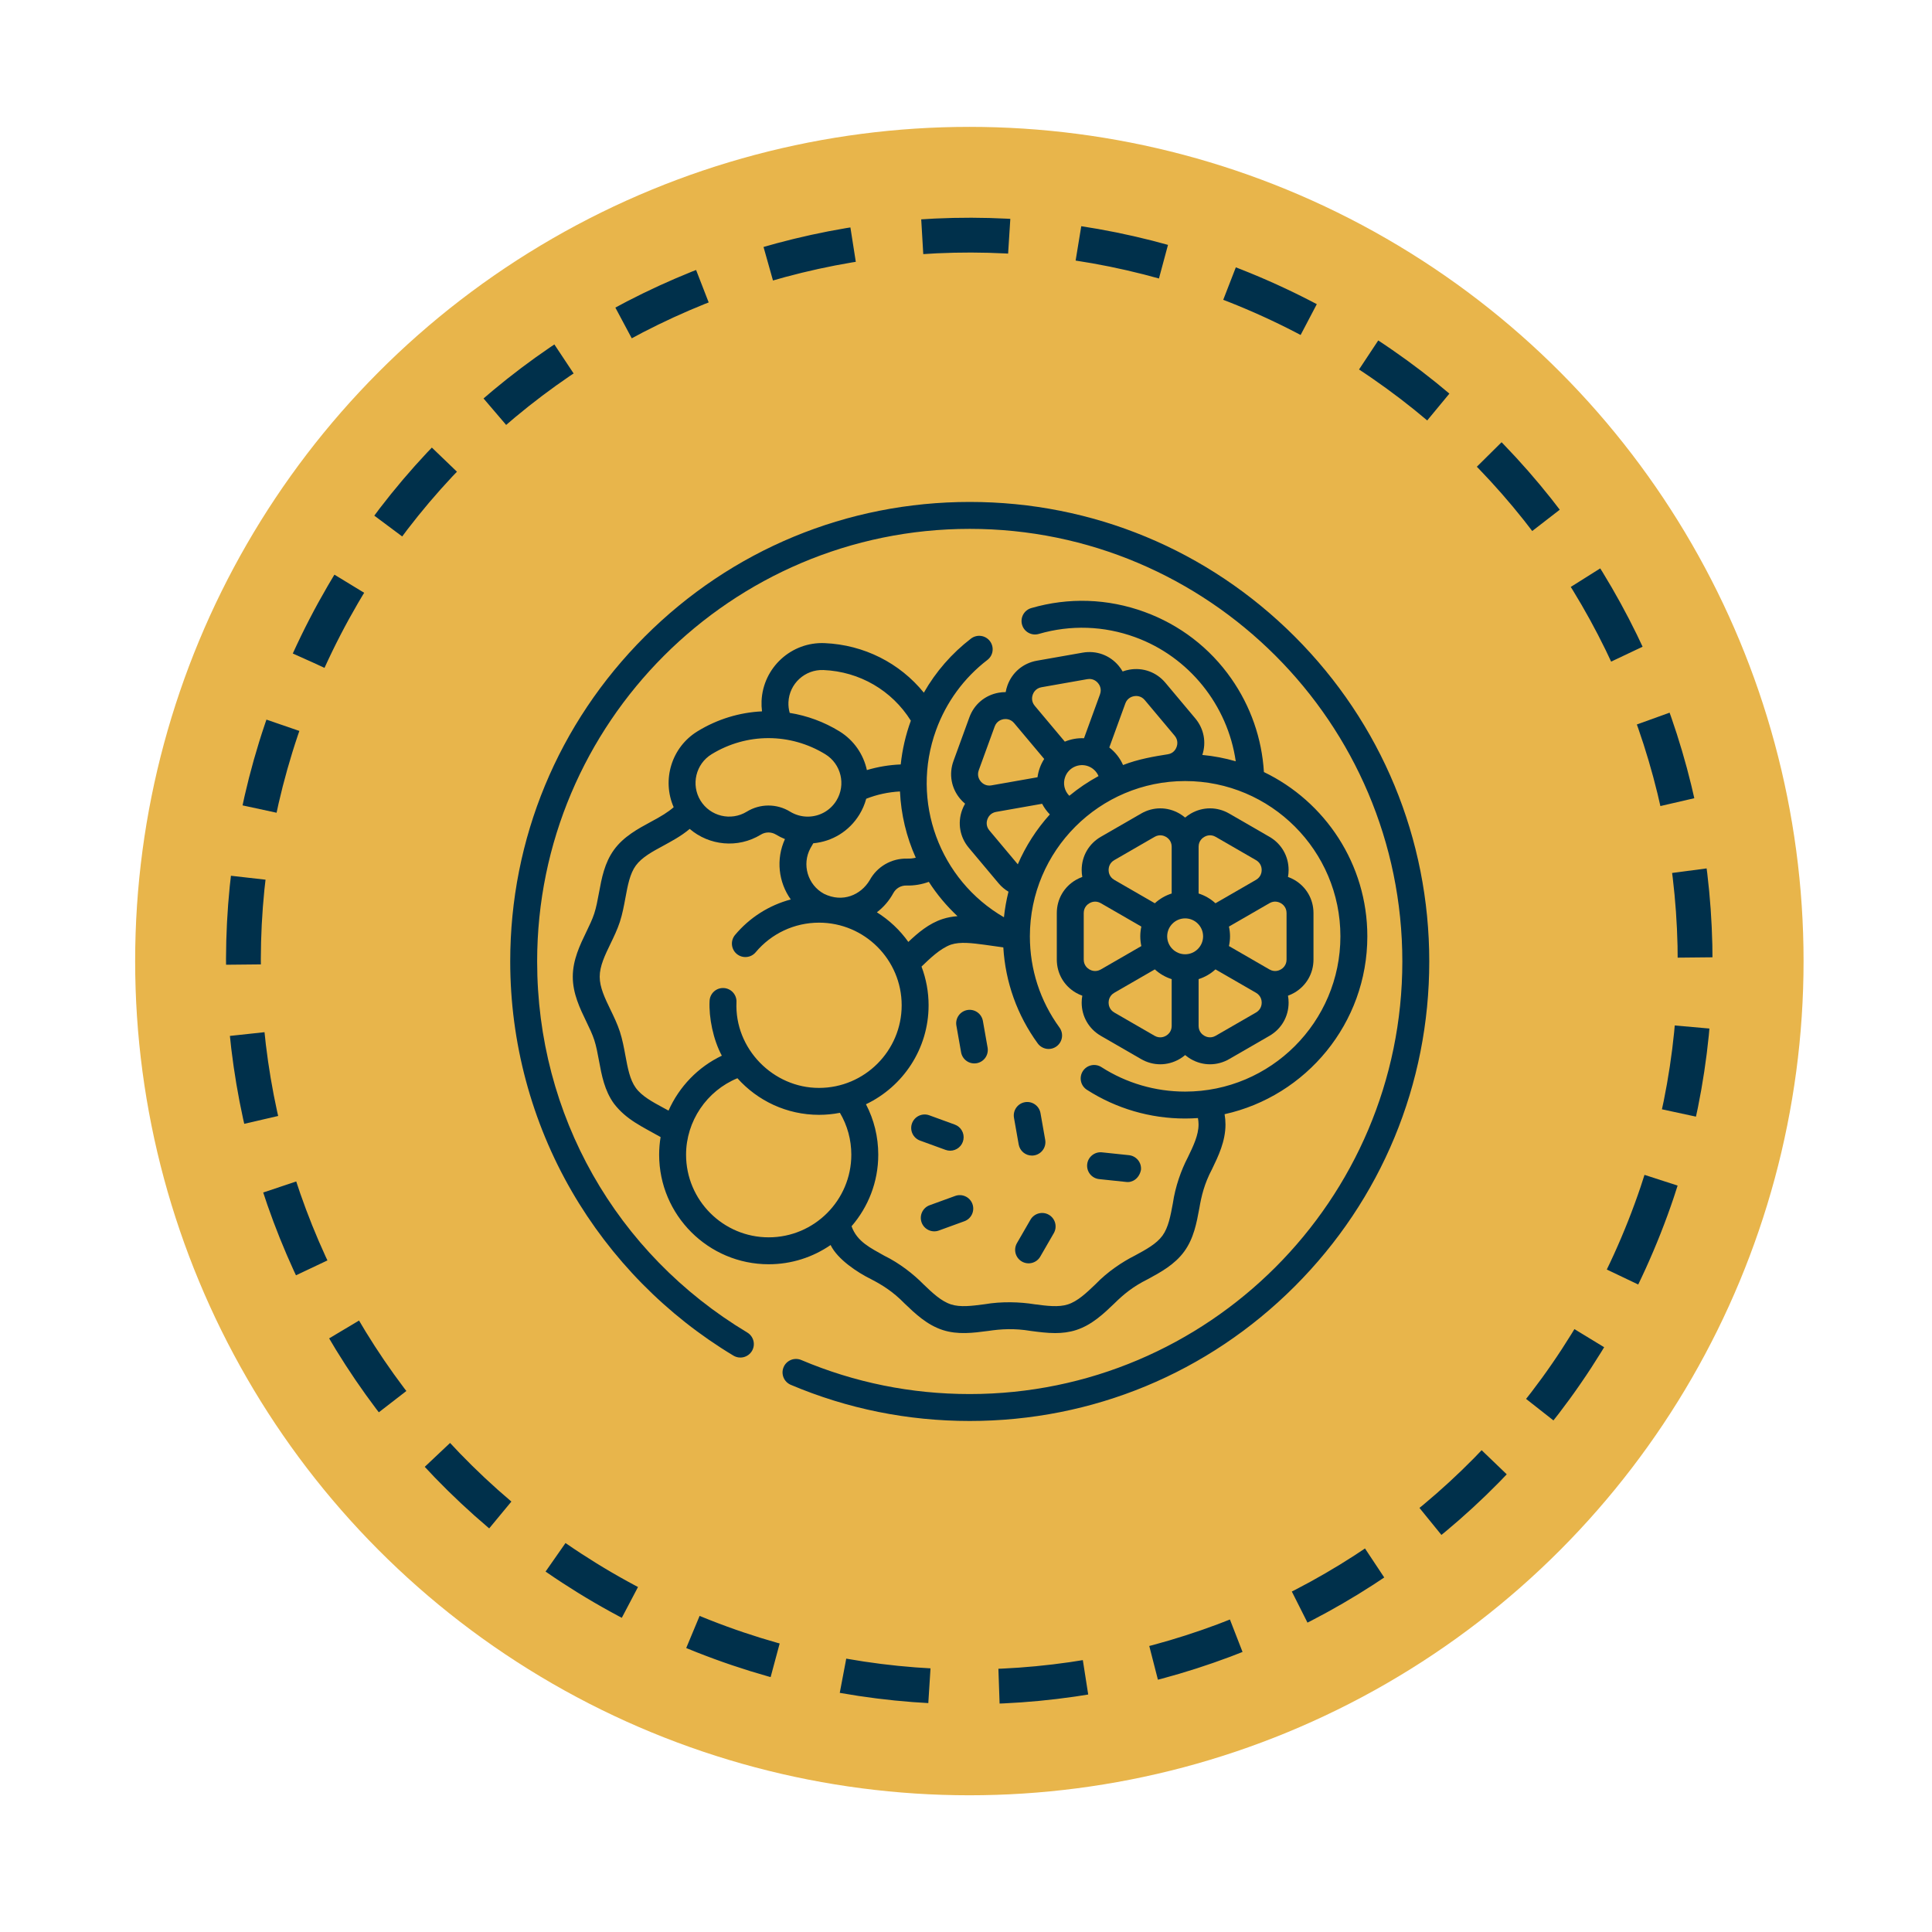
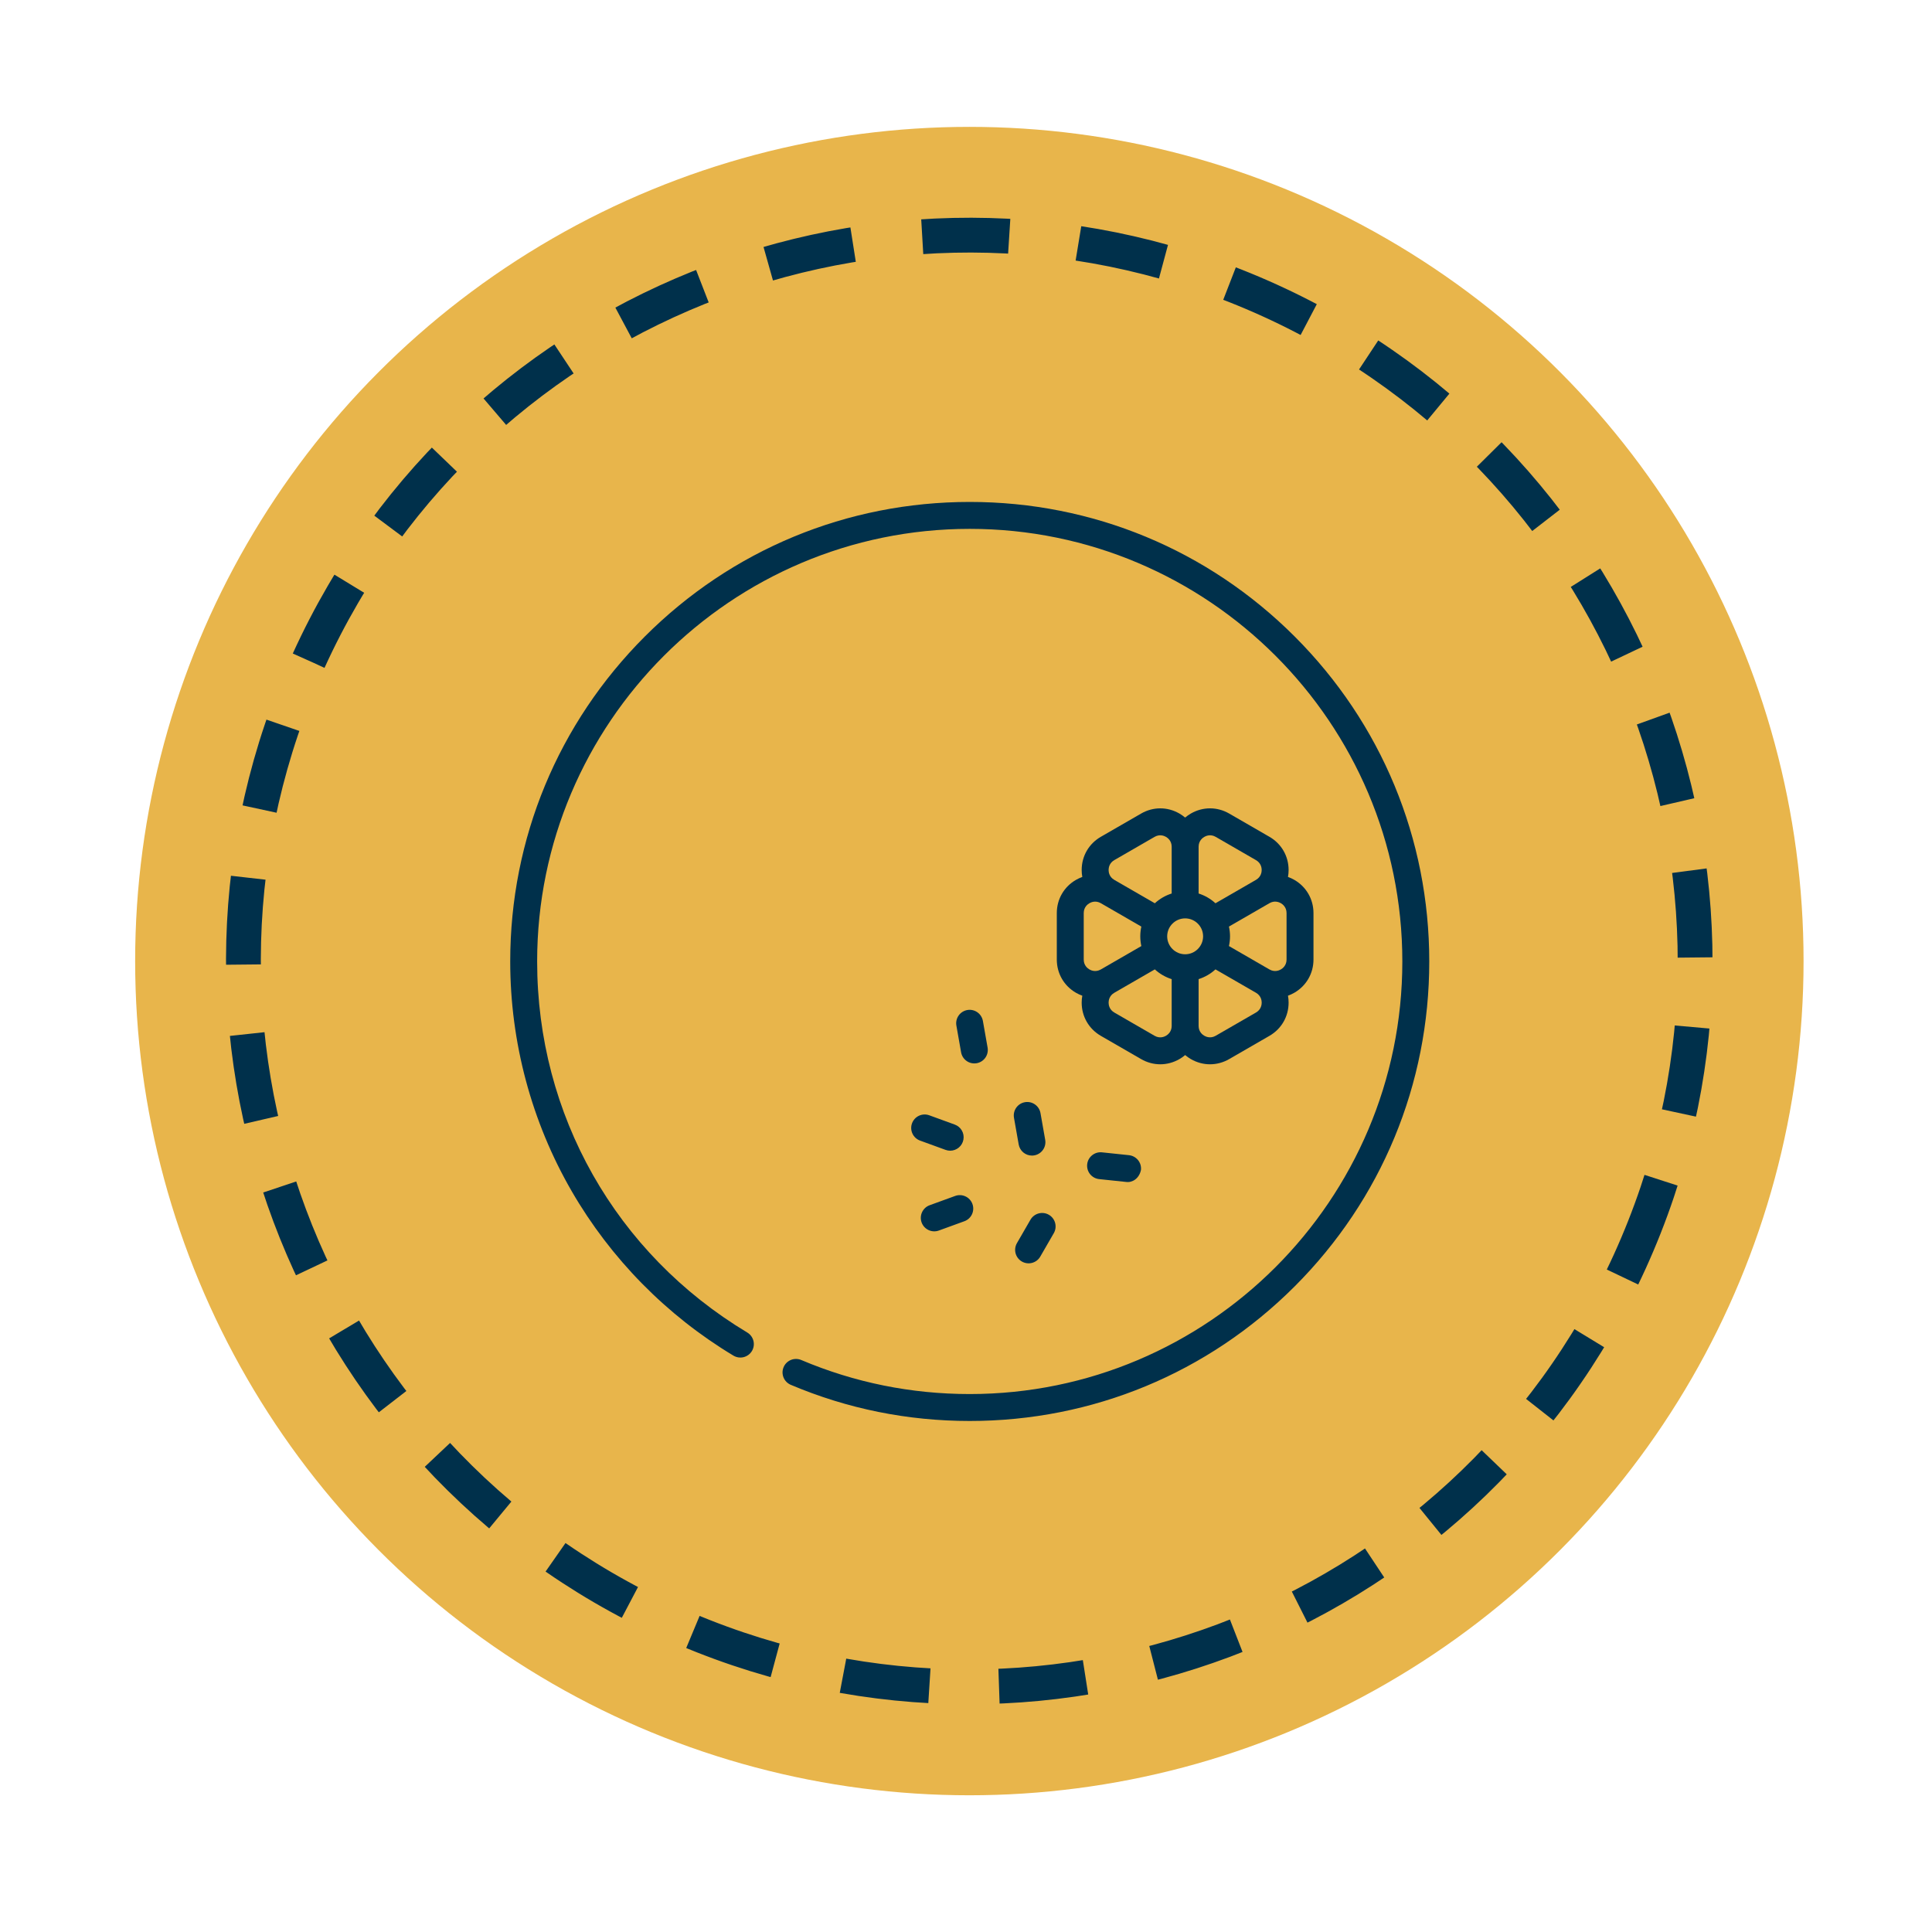
<svg xmlns="http://www.w3.org/2000/svg" fill="none" viewBox="0 0 111 111" height="111" width="111">
  <circle fill="#E8B54B" r="47.928" cy="55.217" cx="55.693" />
  <path fill="#00304B" d="M67.763 46.742C67.073 46.343 66.25 46.343 65.561 46.742L63.247 48.077C62.557 48.475 62.146 49.188 62.146 49.984C62.146 50.12 62.158 50.254 62.182 50.384C62.056 50.429 61.934 50.485 61.818 50.552C61.129 50.95 60.717 51.663 60.717 52.459L60.717 55.13C60.717 55.927 61.128 56.64 61.818 57.038C61.934 57.105 62.056 57.161 62.182 57.206C62.158 57.338 62.146 57.471 62.146 57.605C62.146 58.401 62.558 59.114 63.247 59.513L65.56 60.848C65.905 61.047 66.284 61.147 66.662 61.147C67.04 61.147 67.418 61.047 67.763 60.848C67.879 60.781 67.989 60.704 68.091 60.617C68.193 60.704 68.302 60.781 68.418 60.848C68.763 61.047 69.141 61.147 69.519 61.147C69.898 61.147 70.276 61.047 70.621 60.848L72.934 59.513C73.624 59.115 74.035 58.401 74.035 57.605C74.035 57.469 74.023 57.336 73.999 57.206C74.125 57.16 74.247 57.104 74.363 57.037C75.052 56.639 75.464 55.926 75.464 55.13L75.464 52.459C75.464 51.663 75.053 50.95 74.363 50.551C74.247 50.485 74.125 50.428 73.999 50.383C74.023 50.252 74.035 50.118 74.035 49.984C74.035 49.188 73.624 48.475 72.934 48.077L70.621 46.741C69.931 46.343 69.108 46.343 68.418 46.741C68.302 46.808 68.192 46.886 68.09 46.972C67.988 46.886 67.879 46.809 67.763 46.742ZM72.934 51.892L72.936 51.89C73.231 51.721 73.491 51.834 73.59 51.891C73.688 51.948 73.917 52.117 73.917 52.459L73.917 55.13C73.917 55.472 73.688 55.641 73.589 55.698C73.491 55.755 73.231 55.868 72.937 55.699L72.934 55.698L70.607 54.354C70.647 54.174 70.669 53.987 70.669 53.795C70.669 53.602 70.647 53.416 70.607 53.235L72.934 51.892ZM69.122 53.795C69.122 54.364 68.659 54.826 68.091 54.826C67.522 54.826 67.059 54.364 67.059 53.795C67.059 53.226 67.522 52.764 68.091 52.764C68.659 52.764 69.122 53.226 69.122 53.795ZM63.251 55.696L63.248 55.698L63.245 55.699C62.95 55.868 62.69 55.755 62.592 55.698C62.493 55.641 62.264 55.472 62.264 55.131L62.264 52.459C62.264 52.118 62.493 51.949 62.592 51.892C62.69 51.835 62.95 51.722 63.244 51.89L63.247 51.892L65.574 53.235C65.534 53.416 65.513 53.603 65.513 53.795C65.513 53.987 65.534 54.174 65.574 54.355L63.251 55.696ZM64.02 49.417L66.334 48.081C66.63 47.911 66.891 48.024 66.99 48.081C67.088 48.138 67.316 48.307 67.317 48.647L67.317 48.649L67.317 48.654V51.335C66.957 51.449 66.626 51.641 66.349 51.896L64.025 50.555C64.023 50.554 64.022 50.553 64.021 50.552L64.018 50.55C63.724 50.38 63.693 50.098 63.693 49.984C63.693 49.871 63.725 49.587 64.02 49.417ZM66.99 59.509C66.891 59.566 66.63 59.68 66.334 59.509L64.021 58.173C63.725 58.002 63.693 57.719 63.693 57.605C63.693 57.492 63.725 57.211 64.018 57.04L64.021 57.038L66.349 55.694C66.627 55.949 66.957 56.141 67.317 56.255L67.317 58.937L67.317 58.941L67.317 58.943C67.317 59.283 67.088 59.452 66.99 59.509ZM72.161 58.173L69.847 59.508C69.551 59.679 69.29 59.565 69.192 59.508C69.093 59.452 68.865 59.283 68.864 58.943V58.941L68.864 56.254C69.224 56.141 69.555 55.949 69.833 55.694L72.156 57.035C72.158 57.036 72.159 57.037 72.16 57.038L72.163 57.039C72.457 57.21 72.489 57.492 72.489 57.605C72.489 57.719 72.457 58.002 72.161 58.173ZM69.192 48.081C69.29 48.024 69.551 47.91 69.847 48.081L72.16 49.417C72.456 49.587 72.488 49.87 72.488 49.984C72.488 50.098 72.456 50.379 72.163 50.55L72.16 50.552L72.156 50.554L69.832 51.896C69.555 51.64 69.224 51.449 68.864 51.335V48.649L68.864 48.647C68.865 48.306 69.093 48.138 69.192 48.081Z" />
-   <path fill="#00304B" d="M44.164 72.636C45.483 72.636 46.708 72.227 47.721 71.531C48.119 72.349 49.244 73.099 50.059 73.5C50.709 73.839 51.313 74.214 51.975 74.894C52.575 75.469 53.256 76.12 54.16 76.414C55.029 76.696 55.911 76.58 56.764 76.468C57.51 76.357 58.265 76.307 59.229 76.468C59.688 76.528 60.155 76.59 60.624 76.59C61.027 76.59 61.431 76.544 61.833 76.414C62.737 76.12 63.417 75.469 64.017 74.894C64.542 74.375 65.081 73.924 65.933 73.5C66.661 73.107 67.486 72.661 68.038 71.903C68.585 71.151 68.748 70.27 68.906 69.418C69.028 68.703 69.194 68.008 69.634 67.175C69.997 66.425 70.408 65.574 70.408 64.606C70.408 64.413 70.391 64.216 70.357 64.015C75.043 62.976 78.558 58.788 78.558 53.795C78.558 49.643 76.128 46.048 72.616 44.357C72.499 42.43 71.857 40.583 70.742 38.987C69.507 37.219 67.779 35.894 65.746 35.154C63.64 34.388 61.393 34.312 59.248 34.937C59.051 34.994 58.885 35.127 58.786 35.307C58.688 35.487 58.664 35.699 58.722 35.896C58.779 36.093 58.912 36.259 59.092 36.357C59.272 36.456 59.483 36.479 59.68 36.422C61.508 35.89 63.422 35.954 65.217 36.608C68.319 37.736 70.535 40.522 70.998 43.739C70.379 43.559 69.737 43.436 69.078 43.374C69.317 42.645 69.169 41.865 68.673 41.274L66.956 39.227C66.444 38.617 65.67 38.336 64.886 38.474C64.752 38.497 64.623 38.533 64.499 38.579C64.433 38.463 64.356 38.353 64.27 38.25C63.759 37.64 62.985 37.359 62.201 37.497L59.57 37.96C58.786 38.099 58.155 38.628 57.883 39.376C57.837 39.502 57.803 39.632 57.78 39.764C57.647 39.763 57.513 39.775 57.381 39.798C56.597 39.936 55.966 40.465 55.694 41.213L54.78 43.723C54.508 44.471 54.651 45.282 55.163 45.892C55.249 45.995 55.344 46.09 55.447 46.175C55.38 46.291 55.323 46.412 55.277 46.538C55.005 47.286 55.147 48.096 55.659 48.706L57.376 50.753C57.536 50.943 57.727 51.105 57.941 51.231C57.819 51.714 57.732 52.205 57.68 52.7C53.992 50.564 52.287 46.049 53.783 41.939C54.366 40.339 55.384 38.948 56.729 37.916C56.809 37.855 56.877 37.778 56.928 37.69C56.979 37.602 57.012 37.505 57.025 37.404C57.038 37.303 57.032 37.201 57.005 37.103C56.979 37.005 56.934 36.913 56.872 36.832C56.81 36.751 56.733 36.684 56.645 36.633C56.557 36.582 56.46 36.549 56.359 36.536C56.258 36.523 56.156 36.529 56.058 36.556C55.96 36.582 55.868 36.627 55.787 36.689C54.686 37.534 53.765 38.59 53.078 39.796C51.689 38.089 49.643 37.049 47.384 36.95C45.466 36.865 43.838 38.358 43.754 40.276C43.746 40.474 43.755 40.673 43.78 40.87C42.496 40.931 41.222 41.312 40.075 42.015C38.577 42.933 38.019 44.81 38.705 46.377C38.383 46.66 37.972 46.91 37.383 47.223C36.655 47.617 35.83 48.062 35.279 48.82C34.731 49.572 34.568 50.453 34.411 51.305C34.333 51.727 34.259 52.126 34.142 52.485C34.033 52.823 33.862 53.175 33.682 53.548C33.319 54.299 32.908 55.15 32.908 56.117C32.908 57.084 33.319 57.935 33.682 58.686C33.862 59.059 34.032 59.411 34.142 59.749C34.259 60.108 34.333 60.507 34.411 60.928C34.568 61.78 34.731 62.661 35.278 63.413C35.994 64.342 36.911 64.735 37.954 65.328C37.898 65.663 37.871 66.002 37.87 66.342C37.87 69.812 40.694 72.636 44.164 72.636ZM39.417 66.342C39.417 64.412 40.609 62.67 42.367 61.948C43.52 63.237 45.195 64.051 47.057 64.051C47.459 64.051 47.861 64.012 48.256 63.935C48.686 64.662 48.911 65.484 48.911 66.342C48.911 68.959 46.782 71.089 44.164 71.089C41.547 71.089 39.417 68.959 39.417 66.342ZM77.011 53.795C77.011 58.714 73.009 62.716 68.09 62.716C66.38 62.716 64.719 62.231 63.286 61.313C63.201 61.257 63.105 61.219 63.005 61.2C62.904 61.181 62.801 61.182 62.701 61.204C62.601 61.225 62.506 61.266 62.422 61.324C62.338 61.383 62.266 61.457 62.211 61.543C62.156 61.629 62.118 61.725 62.101 61.826C62.083 61.927 62.085 62.03 62.108 62.13C62.13 62.23 62.172 62.324 62.231 62.407C62.291 62.491 62.366 62.562 62.452 62.616C64.135 63.693 66.084 64.263 68.09 64.263C68.338 64.263 68.583 64.253 68.826 64.236C68.849 64.365 68.861 64.487 68.861 64.606C68.861 65.219 68.56 65.843 68.241 66.502C67.867 67.218 67.526 68.163 67.384 69.137C67.252 69.85 67.128 70.525 66.787 70.993C66.442 71.467 65.838 71.793 65.198 72.139C64.479 72.501 63.631 73.065 62.947 73.777C62.42 74.281 61.922 74.758 61.355 74.942C60.818 75.117 60.144 75.028 59.431 74.934C58.618 74.802 57.556 74.762 56.562 74.934C55.848 75.028 55.174 75.117 54.638 74.942C54.07 74.758 53.572 74.281 53.045 73.776C52.478 73.2 51.681 72.573 50.794 72.139C50.038 71.707 49.243 71.35 48.925 70.452C49.879 69.348 50.459 67.912 50.459 66.342C50.459 65.319 50.217 64.333 49.753 63.443C51.878 62.431 53.351 60.263 53.351 57.757C53.351 56.997 53.213 56.243 52.944 55.533C53.386 55.112 53.998 54.498 54.638 54.271C55.174 54.096 55.848 54.185 56.562 54.279C56.883 54.322 57.644 54.431 57.644 54.431C57.763 56.427 58.439 58.323 59.621 59.948C59.681 60.03 59.756 60.099 59.843 60.152C59.929 60.205 60.026 60.241 60.126 60.257C60.226 60.272 60.329 60.268 60.427 60.245C60.526 60.221 60.619 60.178 60.701 60.118C60.867 59.997 60.978 59.816 61.01 59.613C61.042 59.41 60.992 59.203 60.872 59.038C59.758 57.507 59.17 55.694 59.17 53.795C59.17 48.876 63.171 44.874 68.09 44.874C73.009 44.874 77.011 48.876 77.011 53.795ZM62.519 44.021C62.651 44.07 62.773 44.145 62.875 44.243C62.978 44.34 63.059 44.458 63.114 44.588C62.52 44.91 61.958 45.29 61.436 45.721C61.297 45.582 61.2 45.406 61.157 45.214C61.115 45.022 61.129 44.822 61.197 44.638C61.391 44.103 61.984 43.827 62.519 44.021ZM65.155 39.997C65.267 39.978 65.551 39.96 65.771 40.222L67.487 42.268C67.707 42.53 67.64 42.807 67.601 42.914C67.562 43.021 67.437 43.282 67.099 43.335C66.328 43.456 65.377 43.616 64.523 43.954C64.349 43.557 64.077 43.21 63.733 42.945L64.653 40.419L64.653 40.417C64.77 40.098 65.043 40.017 65.155 39.997ZM59.336 39.905C59.375 39.798 59.502 39.543 59.839 39.484L62.469 39.02C62.805 38.961 63.012 39.157 63.085 39.245C63.158 39.331 63.315 39.568 63.2 39.887L63.199 39.89L63.198 39.894L62.28 42.414C61.903 42.398 61.527 42.465 61.178 42.61L59.453 40.554C59.452 40.553 59.452 40.552 59.451 40.551L59.449 40.549C59.231 40.288 59.297 40.012 59.336 39.905ZM56.233 44.253L57.147 41.743C57.264 41.422 57.538 41.341 57.65 41.321C57.761 41.302 58.044 41.284 58.263 41.543L58.265 41.545L59.993 43.604C59.891 43.762 59.807 43.932 59.743 44.108C59.679 44.285 59.633 44.469 59.608 44.656L56.968 45.121L56.964 45.122L56.96 45.123C56.626 45.181 56.42 44.985 56.347 44.898C56.274 44.811 56.117 44.574 56.233 44.253ZM56.844 47.712C56.624 47.451 56.691 47.174 56.73 47.067C56.769 46.96 56.896 46.706 57.23 46.646L57.232 46.646L59.873 46.18C59.99 46.405 60.139 46.611 60.317 46.792C59.551 47.641 58.929 48.609 58.476 49.658L56.844 47.712ZM55.011 52.637C54.727 52.658 54.443 52.708 54.16 52.799C53.36 53.059 52.736 53.599 52.187 54.117C51.703 53.437 51.089 52.858 50.38 52.415C50.769 52.118 51.09 51.743 51.324 51.313C51.474 51.036 51.763 50.867 52.08 50.877C52.52 50.888 52.955 50.815 53.364 50.665C53.83 51.388 54.383 52.05 55.011 52.637ZM46.564 48.729C46.616 48.634 46.67 48.541 46.726 48.449C47.819 48.349 48.793 47.751 49.374 46.802C49.548 46.519 49.68 46.212 49.767 45.891C50.387 45.647 51.037 45.508 51.706 45.472C51.767 46.787 52.074 48.079 52.614 49.279C52.452 49.318 52.287 49.335 52.121 49.33C51.222 49.308 50.394 49.784 49.964 50.575C49.456 51.42 48.415 51.88 47.341 51.352C46.404 50.843 46.055 49.667 46.564 48.729ZM45.299 40.344C45.346 39.278 46.25 38.451 47.316 38.496C49.391 38.586 51.241 39.667 52.331 41.405L52.33 41.41C52.034 42.22 51.84 43.063 51.75 43.92C51.091 43.946 50.438 44.055 49.805 44.243C49.61 43.348 49.066 42.531 48.225 42.015C47.352 41.479 46.382 41.12 45.371 40.958C45.314 40.758 45.29 40.551 45.299 40.344ZM40.883 43.334C42.898 42.099 45.402 42.099 47.417 43.334C48.326 43.891 48.613 45.085 48.056 45.994C47.701 46.573 47.083 46.918 46.404 46.918C46.049 46.918 45.7 46.819 45.395 46.633C45.021 46.402 44.59 46.28 44.15 46.28C43.71 46.28 43.279 46.402 42.905 46.633C41.995 47.19 40.802 46.903 40.245 45.994C39.688 45.085 39.974 43.891 40.883 43.334ZM38.118 63.65C37.478 63.304 36.874 62.978 36.529 62.503C36.188 62.035 36.064 61.361 35.932 60.647C35.848 60.195 35.762 59.727 35.614 59.271C35.471 58.833 35.27 58.416 35.075 58.013C34.756 57.353 34.455 56.73 34.455 56.117C34.455 55.504 34.756 54.881 35.075 54.221C35.27 53.818 35.471 53.401 35.614 52.963C35.762 52.507 35.848 52.039 35.932 51.587C36.064 50.873 36.188 50.199 36.529 49.731C36.874 49.257 37.478 48.93 38.118 48.585C38.543 48.349 39.118 48.053 39.626 47.624C40.742 48.581 42.393 48.76 43.713 47.952C43.844 47.871 43.996 47.828 44.15 47.828C44.304 47.828 44.456 47.871 44.587 47.952C44.75 48.051 44.921 48.136 45.098 48.208C44.568 49.366 44.728 50.689 45.433 51.677C44.177 52.011 43.056 52.727 42.224 53.725C42.096 53.883 42.035 54.085 42.054 54.287C42.074 54.489 42.172 54.676 42.328 54.806C42.484 54.937 42.686 55 42.888 54.983C43.091 54.967 43.279 54.871 43.411 54.716C44.317 53.632 45.646 53.01 47.057 53.01C49.674 53.01 51.804 55.139 51.804 57.757C51.804 60.374 49.674 62.504 47.057 62.504C44.433 62.512 42.191 60.26 42.313 57.568C42.318 57.467 42.301 57.366 42.266 57.27C42.231 57.175 42.177 57.088 42.108 57.013C42.039 56.938 41.956 56.878 41.864 56.836C41.772 56.793 41.672 56.769 41.571 56.766C41.145 56.748 40.784 57.081 40.768 57.508C40.72 58.457 40.974 59.732 41.472 60.653C40.098 61.307 39.016 62.441 38.41 63.808C38.313 63.755 38.215 63.702 38.118 63.65Z" />
  <path fill="#00304B" d="M54.878 68.711L53.412 69.244C53.219 69.314 53.062 69.458 52.976 69.644C52.889 69.83 52.88 70.043 52.95 70.236C53.02 70.428 53.164 70.585 53.35 70.672C53.536 70.759 53.748 70.768 53.941 70.698L55.407 70.164C55.502 70.13 55.59 70.076 55.665 70.008C55.74 69.939 55.801 69.856 55.844 69.764C55.886 69.672 55.911 69.573 55.915 69.471C55.92 69.37 55.904 69.268 55.869 69.173C55.835 69.078 55.782 68.99 55.713 68.915C55.644 68.84 55.562 68.779 55.469 68.737C55.377 68.694 55.278 68.669 55.176 68.665C55.075 68.66 54.974 68.676 54.878 68.711ZM59.288 66.392C59.401 66.392 59.513 66.368 59.615 66.32C59.718 66.272 59.808 66.203 59.881 66.116C59.954 66.03 60.007 65.928 60.036 65.819C60.065 65.71 60.07 65.596 60.05 65.484L59.779 63.948C59.743 63.747 59.628 63.569 59.46 63.452C59.293 63.335 59.086 63.289 58.884 63.325C58.683 63.36 58.504 63.474 58.386 63.641C58.269 63.808 58.222 64.015 58.256 64.216L58.527 65.753C58.559 65.932 58.652 66.094 58.791 66.211C58.93 66.328 59.106 66.392 59.288 66.392ZM63.151 67.744L64.702 67.907C65.054 67.956 65.449 67.714 65.552 67.219C65.563 67.118 65.553 67.016 65.525 66.919C65.496 66.821 65.448 66.731 65.384 66.651C65.32 66.573 65.241 66.507 65.152 66.459C65.063 66.41 64.965 66.38 64.864 66.369L63.312 66.206C63.108 66.184 62.904 66.245 62.745 66.374C62.585 66.503 62.483 66.69 62.462 66.894C62.441 67.098 62.501 67.302 62.63 67.462C62.759 67.621 62.946 67.723 63.151 67.744ZM54.591 66.112C54.773 66.111 54.949 66.047 55.088 65.93C55.227 65.813 55.321 65.651 55.352 65.472C55.384 65.293 55.352 65.109 55.261 64.951C55.17 64.794 55.026 64.673 54.855 64.611L53.39 64.077C53.197 64.007 52.984 64.016 52.798 64.103C52.612 64.19 52.468 64.347 52.398 64.54C52.328 64.732 52.337 64.945 52.424 65.131C52.511 65.317 52.668 65.461 52.861 65.531L54.327 66.065C54.411 66.096 54.501 66.111 54.591 66.112ZM56.47 58.653C56.433 58.452 56.319 58.273 56.151 58.157C55.983 58.04 55.776 57.994 55.575 58.03C55.373 58.065 55.194 58.179 55.077 58.346C54.959 58.513 54.912 58.72 54.947 58.921L55.218 60.458C55.253 60.66 55.368 60.839 55.536 60.957C55.704 61.075 55.911 61.121 56.114 61.085C56.316 61.05 56.495 60.935 56.613 60.767C56.73 60.599 56.776 60.391 56.741 60.189L56.47 58.653ZM60.261 69.793C60.083 69.69 59.872 69.663 59.674 69.716C59.476 69.769 59.307 69.898 59.204 70.076L58.424 71.427C58.323 71.605 58.297 71.815 58.35 72.012C58.404 72.209 58.533 72.377 58.71 72.479C58.887 72.581 59.097 72.609 59.294 72.557C59.492 72.505 59.661 72.377 59.764 72.201L60.544 70.85C60.647 70.672 60.674 70.461 60.621 70.263C60.568 70.064 60.438 69.895 60.261 69.793Z" />
  <path fill="#00304B" d="M74.384 36.57C69.397 31.584 62.767 28.838 55.715 28.838C48.663 28.838 42.034 31.584 37.047 36.57C32.061 41.557 29.314 48.187 29.314 55.239C29.314 59.879 30.536 64.443 32.846 68.438C35.087 72.313 38.3 75.579 42.138 77.885C42.314 77.991 42.525 78.022 42.724 77.973C42.822 77.948 42.915 77.904 42.997 77.844C43.078 77.784 43.147 77.708 43.2 77.621C43.252 77.534 43.287 77.437 43.302 77.337C43.317 77.236 43.312 77.134 43.287 77.035C43.263 76.937 43.219 76.844 43.158 76.762C43.098 76.68 43.022 76.612 42.935 76.559C35.375 72.017 30.861 64.047 30.861 55.239C30.861 41.534 42.011 30.385 55.715 30.385C69.42 30.385 80.569 41.534 80.569 55.239C80.569 68.943 69.42 80.093 55.715 80.093C52.357 80.093 49.1 79.435 46.035 78.137C45.941 78.097 45.841 78.077 45.739 78.076C45.637 78.075 45.537 78.094 45.443 78.132C45.348 78.171 45.263 78.227 45.19 78.298C45.118 78.369 45.06 78.454 45.021 78.548C44.981 78.641 44.96 78.742 44.959 78.843C44.959 78.945 44.978 79.046 45.016 79.14C45.054 79.234 45.111 79.32 45.182 79.392C45.253 79.464 45.338 79.522 45.431 79.562C48.689 80.941 52.149 81.64 55.715 81.64C62.767 81.64 69.397 78.893 74.384 73.907C79.37 68.92 82.116 62.291 82.116 55.239C82.116 48.187 79.37 41.557 74.384 36.57Z" />
  <path stroke-dasharray="5 4" stroke-miterlimit="10" stroke-width="2" stroke="#00304B" d="M93.64 72.472C103.172 51.511 93.908 26.792 72.948 17.26C51.988 7.728 27.269 16.992 17.736 37.952C8.204 58.912 17.468 83.631 38.428 93.163C59.389 102.696 84.108 93.432 93.64 72.472Z" />
</svg>